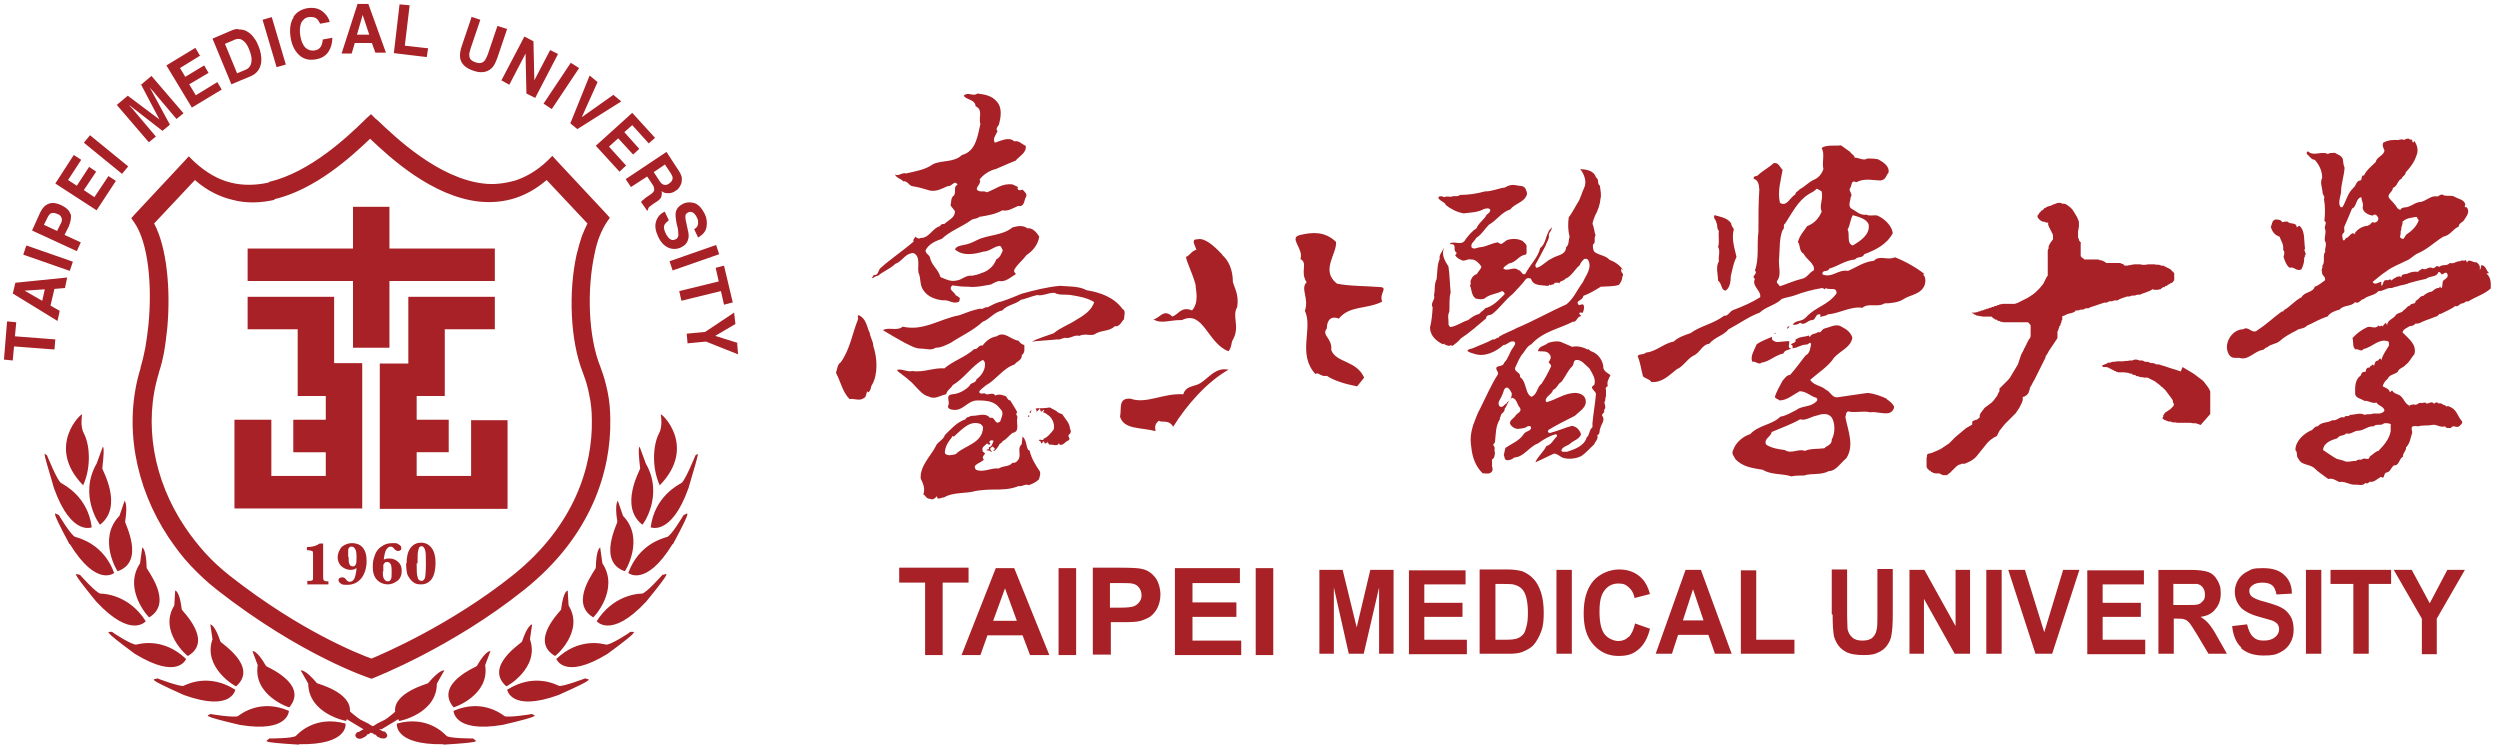
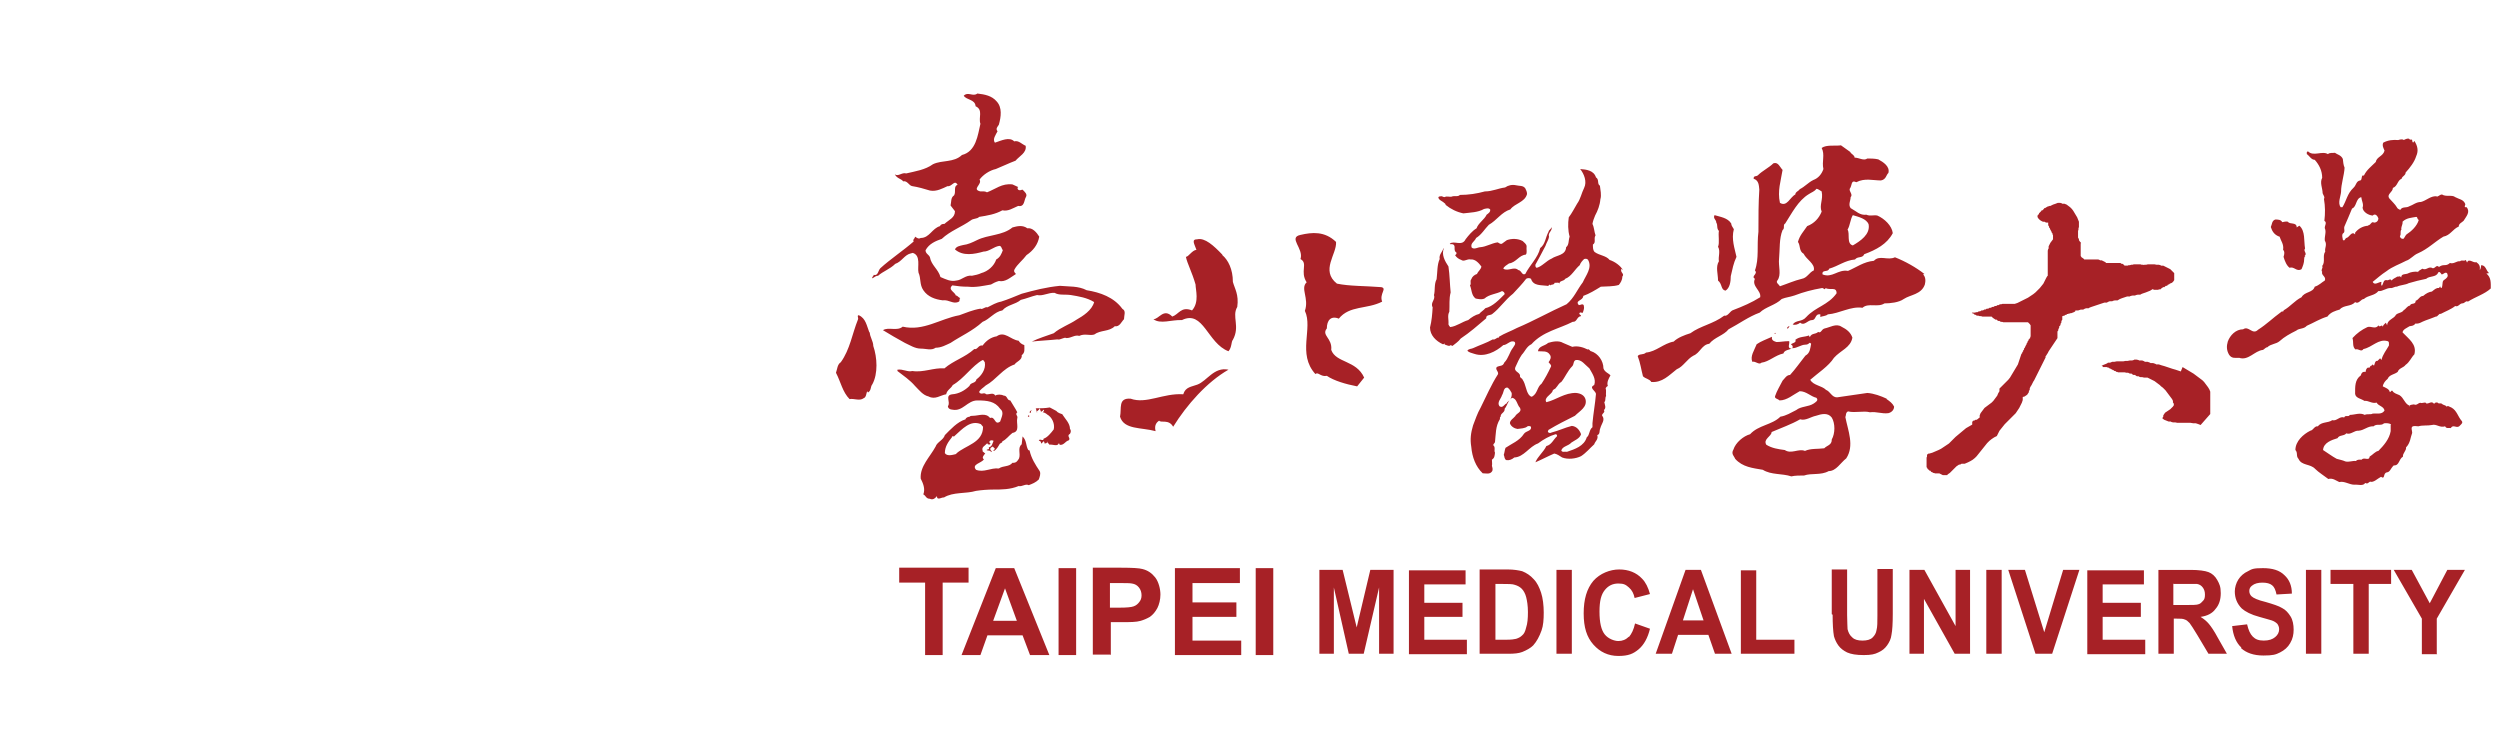
<svg xmlns="http://www.w3.org/2000/svg" id="_圖層_1" data-name="圖層_1" version="1.1" viewBox="0 0 569.4 169.6">
  <defs>
    <style>
      .st0 {
        fill: #a72126;
      }
    </style>
  </defs>
-   <path class="st0" d="M62.6,45.5h0c-3.1.7-6.4.9-9.7,0-2.9-.7-5.8-2.1-8.5-4.5l-9.3,9.9c2.9,5.4,3.8,15,3,23.8-.2,1.8-.4,3.6-.7,5.3-.3,1.7-.7,3.3-1.2,4.8h0s0,.1,0,.1c-3.6,11.6-1.2,24.5,5.9,35.1,1.4,2.1,2.9,4,4.6,5.9,1.7,1.9,3.6,3.6,5.6,5.2h0s0,0,0,0c16.3,12.8,29.6,17.9,32.3,18.9,2.9-1.2,18-7.7,32.1-18.9,14.2-11.3,18.3-25,18.1-35.5,0-2-.2-3.9-.6-5.7-.3-1.7-.8-3.3-1.3-4.6h0s-.1-.3-.1-.3h0c-3-7.5-3.3-18.7-1.5-26.9.4-1.6.8-3.1,1.3-4.5.4-1,.8-1.9,1.2-2.7l-9.3-9.9c-2.3,2-4.7,3.3-7.1,4.1h0c-2.8.9-5.6,1.1-8.4.8-10.5-1.2-20-9.8-24.7-14.3-4.3,4.1-12.5,11.6-21.9,13.8h0ZM61.4,41.4h0c9.2-2.2,17.6-10.1,21.5-13.9l.5-.5,1.1-1,1,1,.5.4c4.3,4.1,13.9,13.2,24.1,14.4,2.4.3,4.8,0,7.3-.7h0c2.4-.8,4.9-2.2,7.3-4.5l1.1-1.1,1,1.1,11.3,12.1.8.9-.7,1h0c-.6.9-1.1,1.9-1.6,3.1-.5,1.2-.9,2.7-1.2,4.2-1.7,7.9-1.5,18.7,1.4,25.8h0s.1.3.1.3h0c.6,1.6,1.1,3.3,1.5,5.3.4,1.9.6,4.1.6,6.3.2,11.5-4.2,26.5-19.7,38.8-16.4,13.1-34.2,20-34.2,20l-.5.2-.5-.2s-15.4-5-34.6-20h0s0,0,0,0h0c-2.2-1.7-4.2-3.6-6.1-5.6-1.9-2-3.5-4.2-5-6.4-7.7-11.6-10.3-25.8-6.4-38.5h0c0-.1,0-.1,0-.1.4-1.4.8-3,1.1-4.6.3-1.7.5-3.4.7-5.1.9-9,0-18.8-3.2-23.4l-.7-1,.8-.9,11.3-12.1,1-1.1,1.1,1.1c2.8,2.6,5.6,4.2,8.5,4.9,2.8.7,5.7.6,8.5,0h0ZM112.7,56.6h-24v-9.5h-8.3v9.5h-24v7.4h24v15.2h8.3v-15.2h24v-7.4ZM76.1,82.8v-15.2h-19.7v7.4h11.4v15.2h6.4v5.4h-7.4v7.4h7.4v5.4h-12.4v-12.8h-8.4v20.2h29.1v-33.1h-6.5ZM107.3,95.6v12.8h-12.4v-5.4h7.3v-7.4h-7.3v-5.4h6.4v-15.2h11.4v-7.4h-19.7v15.2h-6.5v33.1h29.1v-20.2h-8.4ZM92.6,128.3c0-1.5.3-2.7.9-3.5.6-.8,1.4-1.2,2.4-1.2s1.8.4,2.4,1.2c.6.8.9,1.9.9,3.4s-.3,2.9-.9,3.7c-.6.8-1.4,1.2-2.4,1.2s-1.4-.2-1.9-.6c-.5-.4-.9-1-1.2-1.6-.2-.7-.3-1.5-.3-2.6ZM87.2,130.1c0,.8,0,1.4.3,1.8.2.3.4.5.8.5s.5-.1.7-.4c.2-.3.2-.8.2-1.6s0-1.7-.3-2c-.2-.3-.4-.4-.7-.4s-.4,0-.6.2c-.2.2-.3.4-.3.6,0,.2,0,.7,0,1.4ZM81.2,129.4c-.2.1-.4.2-.6.3-.2,0-.4.1-.7.1-.8,0-1.5-.3-2.1-.8-.6-.5-.9-1.3-.9-2.1s.4-1.8,1-2.4c.7-.5,1.4-.8,2.3-.8s1.8.3,2.4,1c.6.7.9,1.7.9,3.1s-.4,2.9-1.2,3.9c-.8,1-1.9,1.5-3.2,1.5s-1.1-.1-1.5-.3c-.3-.2-.5-.5-.5-.7s0-.4.2-.5c.2-.1.3-.2.6-.2s.3,0,.5.1c.1,0,.3.2.5.5.2.3.5.4.8.4.4,0,.7-.2,1-.7.2-.4.4-1.2.5-2.3ZM70,133v-.7h.4c.3,0,.5,0,.7-.1.2-.1.2-.3.2-.7v-5.1c0-.5,0-.8-.2-.9-.1,0-.5-.2-1.2-.2v-.7c1.3,0,2.2-.3,2.9-.8h.7v7.7c0,.3,0,.5.2.7.1.1.3.2.7.2h.3v.7h-4.8ZM92.6,128.3c0-1.5.3-2.7.9-3.5.6-.8,1.4-1.2,2.4-1.2s1.8.4,2.4,1.2c.6.8.9,1.9.9,3.4s-.3,2.9-.9,3.7c-.6.8-1.4,1.2-2.4,1.2s-1.4-.2-1.9-.6c-.5-.4-.9-1-1.2-1.6-.2-.7-.3-1.5-.3-2.6ZM94.9,128.3c0,1.5,0,2.5.2,3.1.1.6.4.9.9.9s.6-.3.8-.7c.1-.5.2-1.6.2-3.2s0-2.6-.2-3.2c-.2-.5-.4-.8-.8-.8s-.6.3-.7.8c-.2.5-.2,1.6-.2,3.1ZM87.3,127.5c.4-.2.8-.3,1.3-.3.8,0,1.4.2,2,.7.6.5.9,1.2.9,2.1s-.3,1.8-1,2.3c-.7.5-1.4.8-2.2.8s-1.7-.3-2.4-1c-.7-.7-1-1.7-1-3s.2-1.9.5-2.7c.3-.9.9-1.5,1.6-2,.7-.5,1.5-.7,2.4-.7s1,0,1.4.3c.4.2.6.4.6.8s0,.4-.2.5c-.2.2-.4.2-.6.2s-.6-.2-.9-.6c-.2-.3-.5-.4-.8-.4s-.7.3-1,.8c-.2.5-.4,1.2-.5,2.2ZM87.2,130.1c0,.8,0,1.4.3,1.8.2.3.4.5.8.5s.5-.1.7-.4c.2-.3.2-.8.2-1.6s0-1.7-.3-2c-.2-.3-.4-.4-.7-.4s-.4,0-.6.2c-.2.2-.3.4-.3.6,0,.2,0,.7,0,1.4ZM81.2,129.4c-.2.1-.4.2-.6.3-.2,0-.4.1-.7.1-.8,0-1.5-.3-2.1-.8-.6-.5-.9-1.3-.9-2.1s.4-1.8,1-2.4c.7-.5,1.4-.8,2.3-.8s1.8.3,2.4,1c.6.7.9,1.7.9,3.1s-.4,2.9-1.2,3.9c-.8,1-1.9,1.5-3.2,1.5s-1.1-.1-1.5-.3c-.3-.2-.5-.5-.5-.7s0-.4.2-.5c.2-.1.3-.2.6-.2s.3,0,.5.1c.1,0,.3.2.5.5.2.3.5.4.8.4.4,0,.7-.2,1-.7.2-.4.4-1.2.5-2.3ZM79.4,126.8c0,.8,0,1.3.2,1.7.1.3.4.5.7.5s.6-.1.7-.4c.2-.3.2-.8.2-1.5s0-1.7-.3-2c-.2-.4-.4-.6-.8-.6s-.4,0-.5.2c-.2.1-.3.3-.3.6,0,.3,0,.8,0,1.6ZM70,133v-.7h.4c.3,0,.5,0,.7-.1.2-.1.2-.3.2-.7v-5.1c0-.5,0-.8-.2-.9-.1,0-.5-.2-1.2-.2v-.7c1.3,0,2.2-.3,3-.8h.7v7.7c0,.3,0,.5.2.7.1.1.3.2.7.2h.3v.7h-4.8ZM94.9,128.3c0,1.5,0,2.5.2,3.1.1.6.4.9.9.9s.6-.3.8-.7c.1-.5.2-1.6.2-3.2s0-2.6-.2-3.2c-.2-.5-.4-.8-.8-.8s-.6.3-.7.8c-.2.5-.2,1.6-.2,3.1ZM87.3,127.5c.4-.2.8-.3,1.3-.3.8,0,1.4.2,2,.7.6.5.9,1.2.9,2.1s-.3,1.8-1,2.3c-.7.5-1.4.8-2.2.8s-1.7-.3-2.4-1c-.7-.7-1-1.7-1-3s.2-1.9.5-2.7c.3-.9.9-1.6,1.6-2,.7-.5,1.5-.7,2.4-.7s1,0,1.4.3c.4.2.6.4.6.8s0,.4-.2.5c-.2.2-.4.2-.6.2s-.6-.2-.9-.6c-.2-.3-.5-.4-.8-.4s-.7.3-1,.8c-.2.5-.4,1.2-.5,2.2ZM79.4,126.8c0,.8,0,1.3.2,1.7.1.3.4.5.7.5s.6-.1.7-.4c.2-.3.2-.8.2-1.5s0-1.7-.3-2c-.2-.4-.4-.6-.8-.6s-.4,0-.5.2c-.2.1-.3.3-.3.6,0,.3,0,.8,0,1.6ZM150.3,110.6c-1.8-3.8-1.7-9-.2-11.9.9-1.6.4-4.3.4-4.3,0-.5,8.4,7.2-.2,16.1ZM145.8,101.9c0,0-.7-1.3,0,4.8.1.2-4.9,8.6.5,12.8,0,.2,5-6.6.8-13.9l-1.4-3.8ZM156.8,111.2c2.9-9.8,2.2-7.7,1.6-7.5,0,0-2.4,5.9-3.2,6.3-.8.5-6.1,3.1-7,10.1-.2-.1,4.6,2.3,8.6-8.9ZM140.8,114s-.9.4-.2,4.8c.2.2-4.7,9.1,1.7,11.3,0,.2,4.7-7.4-.4-12.6l-1.2-3.5ZM153.3,123.9c4.8-9,3.1-6.7,2.4-6.6,0,0-2.9,4.9-3.8,5-.9.3-6.4,1.6-8.8,8.2-.1-.1,3.9,3.5,10.1-6.6ZM136.7,124.7s-.9.2-1,4.6c.2.2-6.3,7.9-.6,11.3,0,.2,6.1-6.3,2.1-12.3l-.5-3.6ZM147.2,137c6.5-8,4.4-6,3.7-6.1,0,0-3.8,4.3-4.7,4.3-1,0-6.6.4-10.3,6.3-.1-.2,3.1,4.3,11.3-4.5ZM129.3,134.5s-1,0-1.5,4.3c.2.1-7.4,7.1-1.4,10.6,0,.2,6.8-5.6,3.1-11.5l-.2-3.4ZM138.4,148.9c8.3-6.1,5.7-4.8,5.2-5,0,.1-4.8,3.2-5.6,2.9-.9-.2-6.2-1.6-11.3,3.3,0-.2,1.6,5,11.7-1.2ZM121.2,142.2s-1,0-2.3,3.9c.2.2-8.8,5.6-3.6,10.2,0,.2,7.7-4.2,5.4-10.7l.5-3.4ZM127.2,158.3c9.4-4.2,6.6-3.4,6.1-3.8,0,0-5.3,2-6,1.7-.9-.4-5.8-2.9-11.8.9,0-.2.6,5.2,11.7,1.2ZM111.7,148.3s-1-.3-3.1,3.4c.1.1-9.8,4-5.3,9.4,0,.1,8.3-2.7,7.2-9.6l1.2-3.2ZM114.5,165.1c9.8-2.3,7-2.1,6.6-2.5,0,.1-5.5.9-6.2.5-.7-.5-5.1-4-11.6-1.2,0-.2-.2,5.1,11.2,3.2ZM101,169.6c9.9-.6,7.1-.8,6.8-1.4,0,0-5.5,0-6.1-.6-.6-.6-4.4-4.7-11.3-2.8,0,0-.8,4.9,10.6,4.7ZM18.9,110.6c1.8-3.8,1.7-9,.2-11.9-.9-1.6-.4-4.3-.4-4.3,0-.5-8.4,7.2.2,16.1ZM23.3,101.9c0,0,.7-1.3,0,4.8-.1.2,4.9,8.6-.5,12.8,0,.2-5-6.6-.8-13.9l1.4-3.8ZM12.3,111.2c-2.9-9.8-2.2-7.7-1.6-7.5,0,0,2.4,5.9,3.2,6.3.8.5,6.1,3.1,7,10.1.2-.1-4.6,2.3-8.6-8.9ZM28.3,114s.9.4.2,4.8c-.2.2,4.7,9.1-1.7,11.3,0,.2-4.7-7.4.4-12.6l1.2-3.5ZM15.8,123.9c-4.8-9-3.1-6.7-2.4-6.6,0,0,2.9,4.9,3.8,5,.9.3,6.4,1.6,8.8,8.2.1-.1-3.9,3.5-10.1-6.6ZM32.4,124.7s.9.2,1,4.6c-.2.2,6.3,7.9.6,11.3,0,.2-6.1-6.3-2.1-12.3l.5-3.6ZM21.9,137c-6.5-8-4.4-6-3.7-6.1,0,0,3.8,4.3,4.7,4.3,1,0,6.6.4,10.3,6.3.1-.2-3.1,4.3-11.3-4.5ZM39.9,134.5s1,0,1.5,4.3c-.2.1,7.4,7.1,1.4,10.6,0,.2-6.8-5.6-3.1-11.5l.2-3.4ZM30.7,148.9c-8.3-6.1-5.7-4.8-5.2-5,0,.1,4.8,3.2,5.6,2.9.9-.2,6.2-1.6,11.3,3.3,0-.2-1.6,5-11.7-1.2ZM47.9,142.2s1,0,2.3,3.9c-.2.2,8.8,5.6,3.6,10.2,0,.2-7.7-4.2-5.4-10.7l-.5-3.4ZM41.9,158.3c-9.4-4.2-6.6-3.4-6.1-3.8,0,0,5.3,2,6,1.7.9-.4,5.8-2.9,11.8.9,0-.2-.6,5.2-11.7,1.2ZM57.5,148.3s1-.3,3.1,3.4c-.1.1,9.8,4,5.3,9.4,0,.1-8.3-2.7-7.2-9.6l-1.2-3.2ZM54.6,165.1c-9.8-2.3-7-2.1-6.6-2.5,0,.1,5.5.9,6.2.5.7-.5,5.1-4,11.6-1.2,0-.2.2,5.1-11.2,3.2ZM68.1,169.6c-9.9-.6-7.1-.8-6.8-1.4,0,0,5.5,0,6.1-.6.6-.6,4.4-4.7,11.3-2.8,0,0,.8,4.9-10.6,4.7ZM86.3,166.1l.4.2.6.3h.3c.7.6.9,1.2,0,1.6-.4,0-.8,0-1.2-.2l-.3-.2h-.2c0-.1-.2-.3-.2-.3l-.2-.2h-.3c0-.1-.3-.3-.3-.3h-.3c0-.1,0-.1,0-.1h-.3c0,.1-.3.3-.3.3h-.3c0,.1-.2.3-.2.3l-.2.2c-.7.4-1.2.8-2,.4-.6-.5-.4-1,.2-1.4h.3c0-.1,1-.6,1-.6l-.5-.3-.5-.3-.5-.3-.5-.3-.5-.3-.5-.3-.8-.5c0,.1-.1.3-.2.4,0,0-8.5-1.6-8.6-8.5l-1.7-3s.9-.4,3.7,2.9c0,.1,7.8,2,7.5,6.4l.3.3.5.4.5.4.5.4.6.4.6.3.6.3.6.3.6.4.4.2.4-.2.6-.4.6-.3.6-.3.6-.3.6-.4.5-.4.5-.4.7-.6c-.5-4.4,7.6-6.4,7.5-6.5,2.8-3.3,3.7-2.9,3.7-2.9l-1.7,3c0,6.9-8.7,8.6-8.6,8.5,0-.1-.2-.3-.2-.4l-.8.5-.5.3-.5.3-.5.3-.5.3-.5.3-.5.3ZM125.6,24.8l-1.8-1.2,6.2-9.3,1.9,1.2-6.2,9.3ZM139.7,21.6l1.8,1.5-10,6.3-1.6-1.3,4.4-10.9,1.8,1.5-3.6,8,7.2-5.1ZM147.7,32.6l-3.7-4.1-1.8,1.6,3.4,3.8-1.4,1.3-3.4-3.7-2.1,1.9,3.9,4.3-1.5,1.4-5.4-5.9,8.3-7.5,5.2,5.7-1.5,1.3ZM151.4,37.5l-2.5,1.7,1.3,2c.3.4.5.7.8.8.4.2.9.2,1.4-.2.6-.4.8-.8.8-1.3,0-.3-.2-.6-.4-1l-1.4-2.1ZM155.3,40.4c0,.4,0,.9-.1,1.3-.1.3-.3.7-.5,1-.2.3-.5.6-.9.8-.4.3-.9.5-1.5.5-.6,0-1.1,0-1.6-.5.1.5,0,1-.1,1.4-.2.4-.6.8-1.3,1.2l-.6.4c-.4.3-.7.5-.8.6-.2.2-.3.4-.3.7l-.2.2-1.4-2c.2-.2.3-.4.4-.4.2-.2.5-.4.7-.6l.9-.6c.6-.4.9-.7,1-1.1,0-.3,0-.8-.4-1.3l-1.2-1.8-3.7,2.4-1.2-1.8,9.3-6.2,2.8,4.3c.4.6.6,1.1.7,1.6ZM152.3,50.2c-.4.3-.7.6-.9.9-.3.5-.2,1.2.2,2,.2.5.5.8.7,1.1.5.5,1,.6,1.6.3.3-.1.5-.4.6-.8,0-.4,0-.9-.1-1.6l-.3-1.2c-.2-1.1-.3-2-.2-2.5.2-.9.7-1.5,1.7-2,.9-.4,1.8-.4,2.7-.1.9.4,1.6,1.2,2.2,2.4.5,1,.6,2,.4,3.1-.2,1-.9,1.7-1.9,2.3l-.9-1.9c.6-.3.9-.8.9-1.4,0-.4,0-.8-.3-1.3-.2-.5-.6-.9-.9-1.1-.4-.2-.8-.2-1.1,0-.4.2-.6.5-.6.8,0,.3,0,.8.2,1.5l.4,1.9c.2.8.2,1.5,0,2-.2.8-.8,1.4-1.7,1.8-.9.4-1.9.4-2.8,0-.9-.4-1.7-1.2-2.3-2.5-.6-1.3-.8-2.4-.5-3.4.3-1,.9-1.8,2-2.3l.9,1.9ZM153.2,61.6l-.7-2.1,10.6-3.7.7,2.1-10.6,3.7ZM166.8,68.9l-1.9.5-.7-3.1-9,2.2-.5-2.2,9-2.2-.7-3.1,1.9-.5,2,8.4ZM167.9,78.2l.2,2.5-7.3-2.9-4.2.4-.2-2.2,4.2-.4,6.6-4.4.3,2.6-4.6,2.7,5.1,1.6ZM81.4,7.9h2.7c0,0-1.5-4.5-1.5-4.5l-1.3,4.5ZM81.4.9h2.5c0,0,4,11.1,4,11.1h-2.4c0,0-.8-2.2-.8-2.2h-3.9c0,0-.7,2.4-.7,2.4h-2.3c0,0,3.6-11.2,3.6-11.2ZM91.1,1l2.2.2-1.1,9.2,5.3.6-.3,2-7.5-.9,1.3-11.1ZM107.3,3.8l2.1.7-2.2,6.5c-.2.7-.4,1.3-.3,1.7,0,.7.5,1.2,1.4,1.5.9.3,1.5.2,2-.3.3-.3.5-.8.8-1.5l2.2-6.5,2.2.7-2.2,6.5c-.4,1.1-.8,2-1.4,2.5-1,.9-2.4,1.1-4.1.5-1.8-.6-2.8-1.6-3-2.9-.1-.7,0-1.7.4-2.8l2.2-6.5ZM119.4,8.3l2.1,1.1.2,8.9,3.6-6.9,1.8.9-5.2,10-2-1-.2-9.1-3.7,7.1-1.8-1,5.2-9.9ZM66.8,3.9c.7-1.1,1.7-1.7,3-2,1.7-.3,3.1,0,4.2,1.2.6.6.9,1.2,1.1,1.9l-2.2.4c-.2-.5-.5-.9-.7-1.1-.5-.4-1.1-.5-1.9-.4-.8.1-1.3.6-1.7,1.3-.3.8-.4,1.8-.2,3,.2,1.2.6,2.1,1.2,2.7.6.5,1.3.7,2,.6.8-.1,1.3-.5,1.6-1.1.1-.3.3-.8.3-1.4l2.2-.4c0,1.2-.3,2.3-.9,3.2-.6.9-1.6,1.5-2.8,1.7-1.5.3-2.8,0-3.8-.9-1-.9-1.7-2.2-2-4-.3-1.9-.1-3.5.7-4.7ZM1.7,73.2l2,.2-.3,3.2,9.2.7-.2,2.3-9.2-.7-.3,3.2-2-.2.7-8.6ZM9.6,68.6l.6-2.7-4.6.3,4,2.3ZM2.9,66.9l.6-2.5,11.8-1.2-.5,2.4-2.4.2-.9,3.8,2.1,1.2-.5,2.3-10.1-6.2ZM16.6,59.6l-.7,2.1-10.6-3.7.7-2.1,10.6,3.7ZM11.7,48.5c-.3.2-.6.5-.8.9l-.9,1.8,3,1.4.9-1.8c.2-.4.3-.9.1-1.2-.1-.4-.4-.7-1-.9-.5-.2-1-.3-1.3-.1ZM16.1,48.7c.2.8,0,1.7-.4,2.8l-1,2,3.7,1.7-.9,2-10.2-4.7,1.9-4.2c.5-1,1.1-1.6,1.9-1.9.8-.3,1.7-.2,2.8.3,1.2.6,1.9,1.2,2.1,2ZM18.5,36.4l-3,4.6,2,1.3,2.8-4.3,1.6,1.1-2.8,4.2,2.4,1.6,3.2-4.8,1.7,1.1-4.4,6.7-9.4-6.1,4.2-6.5,1.7,1.1ZM29.2,37.9l-1.4,1.7-8.7-7.1,1.4-1.7,8.7,7.1ZM32,19.4l2.5-2.1,7.3,8.5-1.6,1.3-4.9-5.8c-.1-.2-.3-.4-.6-.7-.3-.3-.4-.5-.6-.7l4.6,8.5-1.7,1.4-7.6-5.9c.1.2.3.4.6.7.3.3.5.5.6.7l4.9,5.8-1.6,1.3-7.3-8.5,2.5-2.1,7.2,5.4-4.2-8ZM45.7,12.6l-4.7,2.9,1.2,2,4.3-2.6,1,1.7-4.4,2.6,1.5,2.5,4.9-3,1,1.7-6.8,4.1-5.8-9.6,6.6-4,1,1.7ZM51.2,9.9l2.8,6.8,1.9-.8c1-.4,1.4-1.2,1.4-2.4,0-.6-.2-1.3-.5-2.1-.4-1.1-.9-1.8-1.5-2.2-.5-.4-1.3-.5-2.2,0l-1.9.8ZM54.3,6.7c.8,0,1.5.1,2.2.6.6.4,1,.8,1.4,1.4.4.5.7,1.1.9,1.6.6,1.4.8,2.7.7,3.8-.2,1.6-1,2.7-2.5,3.3l-4.3,1.8-4.3-10.4,4.2-1.8c.6-.3,1.2-.4,1.6-.4ZM65.1,14.7l-2.1.6-3.2-10.8,2.1-.6,3.2,10.8Z" />
  <path class="st0" d="M214.7,149.2v-16.5h5.9v-3.4h-15.8v3.4h5.9v16.5h4ZM231.1,129.4h-4.3l-7.8,19.8h4.3l1.6-4.5h8l1.7,4.5h4.4l-8-19.8ZM226.2,141.4l2.7-7.4,2.7,7.4h-5.4ZM245.1,129.4h-4v19.8h4v-19.8ZM253,149.2v-7.5h2.6c1.8,0,3.2,0,4.2-.3.7-.2,1.4-.5,2.1-.9.7-.5,1.2-1.1,1.7-2,.4-.8.7-1.9.7-3.1s-.4-2.9-1.2-3.9c-.8-1-1.7-1.6-2.9-1.9-.7-.2-2.3-.3-4.8-.3h-6.5v19.8h4ZM254.9,132.8c1.5,0,2.4,0,2.9.1.7.1,1.2.4,1.6.9.4.5.6,1.1.6,1.8s-.2,1.1-.5,1.5c-.3.4-.7.8-1.3,1-.5.2-1.6.3-3.2.3h-2.2v-5.6h1.9ZM282.7,149.2v-3.3h-11.1v-5.4h10v-3.3h-10v-4.4h10.8v-3.4h-14.8v19.8h15.2ZM290,129.4h-4v19.8h4v-19.8ZM290,149.2v-19.8M417.4,140c0,2.1.1,3.8.3,4.9.2.7.5,1.4,1,2.1.5.7,1.2,1.2,2,1.6.9.4,2.1.6,3.8.6s2.5-.2,3.3-.6c.9-.4,1.5-.9,2-1.6.5-.7.9-1.5,1-2.4.2-1,.3-2.6.3-4.9v-10.1h-3.5v10.6c0,1.5,0,2.6-.2,3.3-.1.7-.4,1.2-.9,1.7-.5.5-1.3.7-2.3.7s-1.8-.2-2.3-.7c-.6-.5-.9-1.1-1.1-1.9,0-.5-.1-1.6-.1-3.2v-10.4h-3.5v10.2ZM438.2,148.9v-12.5l7,12.5h3.5v-19.1h-3.3v12.8l-7.1-12.8h-3.4v19.1h3.3ZM455.9,129.8h-3.5v19.1h3.5v-19.1ZM467.4,148.9l6.2-19.1h-3.7l-4.3,14.2-4.4-14.2h-3.8l6.2,19.1h3.7ZM488.6,148.9v-3.2h-9.7v-5.2h8.7v-3.2h-8.7v-4.2h9.4v-3.2h-12.9v19.1h13.2ZM495.1,148.9v-8h.7c.8,0,1.4,0,1.8.2.4.1.7.4,1.1.8.3.4.9,1.3,1.8,2.8l2.5,4.2h4.2l-2.1-3.7c-.8-1.5-1.5-2.5-2-3.1-.5-.6-1.1-1.1-1.9-1.6,1.5-.2,2.7-.8,3.4-1.8.8-.9,1.2-2.1,1.2-3.6s-.3-2.1-.8-3c-.5-.9-1.2-1.5-2-1.8-.8-.3-2.2-.5-4-.5h-7.4v19.1h3.5ZM495.1,133h2.7c1.4,0,2.3,0,2.6,0,.6.1,1,.4,1.3.8.3.4.5.9.5,1.6s-.1,1.1-.4,1.4-.6.7-1,.8c-.4.2-1.5.2-3.2.2h-2.6v-4.9ZM510.4,147.6c1.2,1.1,2.9,1.7,5.1,1.7s2.8-.2,3.8-.7c1-.5,1.8-1.2,2.3-2.1.6-1,.8-2,.8-3.1s-.2-2.2-.7-3c-.5-.8-1.1-1.5-1.9-1.9-.8-.5-2.1-.9-3.8-1.4-1.7-.4-2.8-.9-3.2-1.3-.3-.3-.5-.7-.5-1.2s.2-.9.6-1.2c.6-.5,1.4-.7,2.4-.7s1.7.2,2.2.6c.5.4.8,1.1,1,2.1l3.5-.2c0-1.8-.6-3.2-1.7-4.2-1.1-1.1-2.7-1.6-4.9-1.6s-2.5.2-3.4.7c-.9.4-1.7,1.1-2.2,1.9-.5.8-.8,1.8-.8,2.7,0,1.5.5,2.8,1.6,3.9.8.7,2.1,1.4,4,1.9,1.5.4,2.4.7,2.8.8.6.2,1,.5,1.3.8.2.3.4.7.4,1.2,0,.7-.3,1.3-.9,1.8-.6.5-1.4.8-2.6.8s-1.9-.3-2.5-.9c-.6-.6-1-1.5-1.3-2.8l-3.4.4c.2,2.1.9,3.8,2.1,4.9ZM528.7,129.8h-3.5v19.1h3.5v-19.1ZM539.5,148.9v-15.9h5.1v-3.2h-13.8v3.2h5.2v15.9h3.5ZM555,148.9v-8l6.4-11.1h-4l-4,7.6-4.1-7.6h-4.1l6.4,11.1v8.1h3.5ZM303.8,148.9v-15.1l3.4,15.1h3.4l3.5-15.1v15.1h3.3v-19.1h-5.3l-3.1,13.1-3.2-13.1h-5.3v19.1h3.3ZM334.1,148.9v-3.2h-9.7v-5.2h8.7v-3.2h-8.7v-4.2h9.4v-3.2h-12.9v19.1h13.2ZM337,148.9h6.6c1.3,0,2.3-.1,3.1-.4,1-.4,1.9-.9,2.5-1.5.8-.9,1.4-2,1.9-3.4.4-1.1.5-2.5.5-4.1s-.2-3.3-.6-4.5c-.4-1.2-.9-2.3-1.7-3.1-.7-.8-1.6-1.4-2.6-1.8-.8-.2-1.9-.4-3.3-.4h-6.4v19.1ZM342.1,133c1.4,0,2.4,0,2.9.2.7.2,1.2.5,1.6.9.4.4.8,1.1,1,1.9.2.8.4,1.9.4,3.4s-.1,2.6-.4,3.5c-.2.9-.5,1.5-.9,1.8-.4.4-.8.6-1.4.8-.4.1-1.1.2-2.1.2h-2.6v-12.7h1.6ZM358,129.8h-3.5v19.1h3.5v-19.1ZM371,145c-.7.7-1.5,1-2.4,1s-2.3-.5-3.1-1.5c-.8-1-1.2-2.7-1.2-5.2s.4-3.9,1.2-4.9c.8-1,1.8-1.5,3.1-1.5s1.7.3,2.4.9c.7.6,1.1,1.4,1.3,2.4l3.5-.9c-.4-1.5-1-2.7-1.8-3.5-1.3-1.4-3.1-2.1-5.2-2.1s-4.4.9-5.9,2.6c-1.5,1.8-2.2,4.2-2.2,7.4s.7,5.4,2.2,7.1c1.5,1.7,3.4,2.6,5.7,2.6s3.4-.5,4.6-1.5c1.2-1,2.1-2.6,2.6-4.7l-3.4-1.2c-.3,1.4-.8,2.4-1.4,3.1ZM387.6,129.8h-3.7l-6.8,19.1h3.7l1.4-4.3h6.9l1.5,4.3h3.8l-7-19.1ZM383.3,141.3l2.3-7.1,2.4,7.1h-4.7ZM408.7,148.9v-3.2h-8.7v-15.8h-3.5v19h12.2ZM566.9,62.2c-.7-.6-.7-1.8-1.8-1.8,0,.3-.1.9-.3,1.1.1-.9-.1-1.3-.8-1.8-.7.3-1.7-1-2.1.1l-.3-.6c-.4.4-.8-.1-1.3.3-.8-.1-1.4.7-2.3.4-1,.9-1.4.1-2.5.9-.6-.6-.8.3-1.4.3-1-.6-1.4.6-2.4.1-.3.3-1.1.4-1,1.1v-.4c-.8-.1-1.7.1-2.1.3-.6.4-1.7,0-1.7,1l-.3-.3c-.1.1-.3.1-.6.1-.4.3-.9.4-1.3.9-.3-.6-.7.1-1.1-.1-.8-.1-.7.7-1.1,1.3-.3-.3-.1-.6-.1-.9-.6,0-1.6.9-2,0,1-.8,2-1.7,3.1-2.4,1.4-1.1,3-1.6,4.5-2.4,1-.3,1.7-1.3,2.7-1.7,2.3-1,3.8-2.6,5.8-3.8,1.6-.3,2.1-1.7,3.5-2.3,0-.7.7-.9,1.1-1.3.6-1,1.6-2,.7-3.1h-.3c-.3-.1,0-.4,0-.7-.4-1.1-1.4-1.1-2.3-1.6-.7-.6-2.1,0-3-.6-.6,0-1,.7-1.3.4-1.3-.1-2.3,1-3.5,1.3-1.1,0-1.8.7-2.7,1-.6.4-1.6,0-2,.8-.3-.1-.7-.3-.8-.6-.4-.7-1.1-1.3-1.7-2-.7-1,.8-1.4.8-2.4,1.1-.4,1-1.7,2-2.1.1-.6.9-.7.9-1.4,1-1.1,2-2.4,2.4-3.7.6-1.3.3-2.4-.4-3.5l-.3.4c-.3-.3-.1-.6-.3-.7-.1,0-.4-.1-.4.1-.1-.7-1.3-.1-1.4,0h0c-.4-.3-.9-.1-1.3,0-1.1-.1-2.3,0-3.4.6-.3.7.1,1.3.3,1.8-.3,1.3-1.8,1.4-2,2.6-1,1-2.1,1.8-2.7,3.1-.7-.3-.3.9-.8,1.1-1,.1-.9,1.1-1.6,1.7-1.4,1.3-1.6,3-2.5,4.4h-.4c-.7-1,0-2.4.1-3.5,0-1.8.7-3.7.8-5.5-.3-.7-.3-1.3-.4-2-.4-.9-1.3-1-1.8-1.4-.6.1-1.1-.1-1.6.3-1.3-.8-3.3.6-4.5-.6-.4,0-.3.3-.3.6.6.4,1,1.3,1.8,1.3,1,1.1,1.7,2.5,1.7,4.1-.6,1.1.1,2.4.1,3.5.1.4.6.9.3,1.3.3,1.7.3,3.3.1,5,.7.4,0,1.1.1,1.7.4.8-.1,1.8,0,2.8.6,1-.1,1.7.1,2.5-.7,1,.1,2.3-.7,3.3.3.4-.4.9,0,1.3-.3.8,1,1.1.6,2-.7.4-1.3,1.1-2.3,1.4-.4,1.4-2.3,1.1-3,2.4-1.6.8-2.5,2.1-4.1,3,.1.4-.4.1-.6.4-1.8,1.3-3.3,2.8-5.2,4-1.3,1.3-2.1-1-3.4-.1-1.7,0-3,1.4-3.5,2.8-.3,1-.3,2,.3,3,.6.9,1.4.7,2.3.7,2.1.7,3.5-1.6,5.4-1.8.3-.1.6-.6,1-.6.8-.8,2-.7,2.8-1.4,1.1-1,2.4-1.7,3.8-2.4.7-.6,1.7-.3,2.4-1.1,1.6-.7,3-1.6,4.7-2.1.7-1,1.8-1.3,2.8-1.6.9-1.1,2.6-.6,3.5-1.7.8.6,1.3-.7,2-.7,1-.9,2.4-.7,3.3-1.8,1,.1,1.7-.7,2.8-.7.4.1,1-.4,1.4-.3.8-.4,2-.4,2.7-.8,1.4-.4,2.5-.7,4-1,.7-.7,2.3-.3,2.7-1.4.3-.4.6.1.8.4.4,0,.6-.4,1-.4.4.1.3.4.4.7-.1.6-.7.8-1,1.1-.3.4-.1,1.1-.4,1.7-.3,0-.3-.3-.3-.4l-.3.4c-.6-.1-1.1.4-1.6.8-.7.1-1.3.4-2,1-.8,0-1,.9-1.7,1.1,0,1-1.1.4-1.3,1.1-.7.1-1,.9-1.4,1-.4.7-1.3.6-1.8,1.1-.4.9-2,1.1-2,2.4l-.3-.6c-.3.3-.7.6-.7,1-.1-.9-.7.3-1-.4-.6,1-1.7.1-2.5.4-1.3.6-2.4,1.4-3.4,2.5.3.9-.1,2,.7,2.6.6-.3,1.3.7,1.8-.1,2-.4,3.4-2.4,5.5-1.8.4.1.3.6.3,1-.6,1.1-1.4,2-1.7,3.3l-.3-.4-.6.6c-.6-.1-.6.7-.8,1.1l-.3-.3-.3.3c-.4,0-.3.7-.7.4-.4.1-.6.6-.6,1h-.1c-.6-.1-.9.3-1,.8-1.4,1-1.3,2.6-1.3,4.2.1,1,1.4,1.1,2.1,1.6,1-.1,1.7.7,2.8.4.4.8,1.6.8,1.8,1.8-.6,1-1.8.6-2.7.7-.4.3-1.3,0-1.8.3-1.1-.6-2.3,0-3.4,0-.3.6-1-.1-1.3.6-1-.4-1.7.9-2.7.6-1,.7-2.4.3-3.3,1.4-.8-.1-1,.9-1.7,1-1.6.8-3.4,2.4-3.4,4.4.6.6.1,1.4.7,2,.7,1.6,2.7,1.1,3.8,2.3.8.8,2.1,1.6,3,2.3,1-.3,1.8.4,2.5.7,1.1-.3,2.3.6,3.4.6.9-.1,2,.4,2.5-.4.6.3.7-.1,1.1-.3.8.3,1.7-.7,2.5-1.1,1,.7.4-.8,1.3-1,.8-.1.8-.8,1.6-1.6,1.3.1,1.1-1.4,2.1-2-.1-.8.8-1.3.7-2.1,1-1,1-2.3,1.4-3.3,0-.6-.3-1,0-1.4.4-.3,1-.1,1.4-.1,1-.3,2.1-.1,3.1-.3,1-.3,1.8.7,3,.3.3.6.8.3,1.3.4.6-1,1.4.3,2.1-.6.3-.3.7-.6.4-1-.9-1-1.1-2.4-2.4-3.1-.4-.1-.9-.6-1-.1-.1-.4-.8-.4-1.1-.7-.3-.3-.7.1-1-.3-.3-.1-.7,0-.8.3-.6-.8-1.1,0-1.8-.1-.1-.4-.7-.1-1.1-.1-.6-.3-1,.7-1.7.3-.4.1-1.1,0-1,.6-.1,0,0-.3,0-.3-1.1-.4-1.3-1.8-2.3-2.4-.6-.3-1.3-.4-1.6-1-.4-.1-.3.3-.6.3-.1-.7-1-1-1.6-1.3.1-.7.6-1.3,1.1-1.7.4-1,1.6-1,2.3-1.6.3-.9,1.3-.9,1.8-1.6.9-.6,1.3-1.7,2-2.4.6-2.3-1.3-3.5-2.7-5,.1-.7,1-1,1.6-1.4.6-.1,1-.1,1.3-.6,1,.1,1.4-.4,2.3-.7.8-.3,1.7-.6,2.4-.9.4.1.7-.8,1.1-.6,1.1-.6,2.3-1,3.3-1.8.7.3,1-.6,1.6-.6s.8-.7,1.3-.4c1.7-1.1,3.8-1.7,5.2-3,0-1.3.1-2.5-1-3.4ZM546.9,52.2c0-.7.4-1.1.3-1.7.9-.9,2.1-.9,3.1-1.1.4,0,.1.4.6.7-.4,1.4-1.7,2.6-2.8,3.3-.3.3-.4.7-.7,1-.4,0-.7-.1-.8-.6.4-.6-.1-1,.4-1.6ZM539.4,51.4c-1.3.1-2.3.7-3,1.6v.4c-.8-.9-1.3.7-2,.8-.3.1-.4.9-.8.4,0-.4-.3-.9,0-1.4.7-.4.1-1.1.4-1.7.6-1.4,1.1-2.5,1.7-4,1.1-.4.8-2.3,2.1-2.6.1.9.6,1.6.3,2.4.1,1,1.3,1.7,2.3,1.8.6-.6,1.1.1,1.3.6,0,.6-.4,1-1,1-.6-.4-.7.6-1.3.6ZM544.5,96.8v1.4c-.3,1.8-1.6,3.3-2.8,4.5-.7.1-1.3.9-2,1.3-.1,1.1-1.3,0-1.8.7-.4,0-1-.1-1.3.3-.8-.1-1.6.3-2.4.1-.7-.3-1.3-.4-2-.6-1.1-.6-2-1.3-3.1-2,.1-1.7,2-2.3,3.3-2.7.4-.8,1.4-.4,2-1.1,1,.4,1.8-.7,2.8-.6,1.3-.1,2.1-1.1,3.4-1,.7-.7,1.7,0,2.4-.7.6,0,1.1-.1,1.6.3ZM519.2,53.9c.3,1,1,1.7.8,3,.4.4.3,1,.1,1.6.3,1,.7,2,1.4,2.5,1-.4,1.6,1,2.7.3.3-.7.6-1.4.6-2.3s.6-.6.1-.7c.7-.6-.4-1.1.1-1.7-.3-1.7.1-4-1.3-5.2l-.6.4c0-1.3-1.6-.6-2-1.3-.4-.1-.9,0-1.3.1-.3-.6-1-.6-1.6-.6-.8.3-.7,1.1-1,1.7.3,1,.8,1.7,1.7,2.1ZM489.7,65.6l.3.2h.3c0,.1.3.2.3.2h.3s.3,0,.3,0h.3c0,0,.3-.1.3-.1h.3c0-.1.3-.3.3-.3l.3-.2h.3c0-.1.3-.3.3-.3h.3c0-.1.2-.3.2-.3h.2c0,0,.2-.2.2-.2l.5-.2.3-.3.2-.3v-.3c0,0,0-.3,0-.3v-.3s0-.3,0-.3v-.4s-.3-.3-.3-.3l-.3-.3-.3-.3-.4-.2-.4-.2-.4-.2-.4-.2h-.5c0-.1-.5-.2-.5-.2h-.5c0,0-.5-.1-.5-.1h-.5s-.5,0-.5,0h-.5s-.4.1-.4.1h-.4c0,.1-.3,0-.3,0h-.3c0,0-.3-.1-.3-.1h-.3s-.3,0-.3,0h-.3s-.3,0-.3,0h-.3s-.3.1-.3.1h-.3c0,0-.3.1-.3.1h-.3c0,0-.2.1-.2.1h-.3s-.2,0-.2,0h-.2s-.2-.2-.2-.2l-.2-.2h-.3c0-.1-.3-.2-.3-.2h-.3s-.3,0-.3,0h-.3s-.3,0-.3,0h-.3s-.3,0-.3,0h-.3s-.3,0-.3,0h-.3s-.3,0-.3,0h-.2c0,0-.2-.2-.2-.2l-.4-.2-.4-.2h-.4c0-.1-.4-.2-.4-.2h-.4s-.4,0-.4,0h-.4s-.4,0-.4,0h-1s-.3,0-.3,0h-.3c0-.1-.3-.3-.3-.3l-.3-.2-.2-.3v-.4s0-.2,0-.2v-.4s0-.2,0-.2v-.2s0-.2,0-.2v-.4s0-.2,0-.2v-.2s0-.2,0-.2h0c0-.1,0-.3,0-.3h.1c0-.1-.3-.4-.3-.4l-.2-.3v-.3c-.1,0-.2-.3-.2-.3v-.3s0-.3,0-.3v-.3s0-.3,0-.3v-.3c0,0,.1-.3.1-.3v-.3c0,0,.1-.3.1-.3v-.3s0-.3,0-.3v-.6s-.2-.5-.2-.5l-.2-.5-.3-.5-.3-.5-.3-.5-.3-.4-.4-.4-.4-.3-.4-.3-.5-.2h-.5c0-.1-.5-.2-.5-.2h-.5s-.5.2-.5.2l-.6.2-.6.3h-.2c0,0-.2.1-.2.1h-.2c0,0-.2.2-.2.2h-.2c0,.1-.2.2-.2.2h-.2c0,.1-.2.3-.2.3l-.2.2h-.2c0,.1-.2.3-.2.3l-.2.2-.2.2v.2c-.1,0-.3.2-.3.2v.2c-.1,0,0,.3,0,.3l.2.3.3.3.3.2.4.2h.4c0,.1.4.2.4.2h.4s0,.3,0,.3v.3c0,0,.2.3.2.3v.2c0,0,.2.2.2.2v.2c0,0,.2.2.2.2v.2c0,0,.2.2.2.2v.2c0,0,.2.2.2.2v.2c0,0,.1.2.1.2v.3s0,.3,0,.3v.3s-.3.4-.3.4l-.3.4-.2.4-.2.4v.5c-.1,0-.2.5-.2.5v.5s0,.5,0,.5v1.5s0,.5,0,.5v1.5s0,.5,0,.5v.7c-.1,0-.4.6-.4.6l-.3.6-.3.6-.4.5-.4.5-.5.5-.5.5-.5.4-.6.4-.6.4-.6.3-.6.3-.6.3-.6.3-.6.2h-.3c0,0-.4,0-.4,0h-.3s-.3,0-.3,0h-.3s-.3,0-.3,0h-.3s-.3,0-.3,0h-.3c0,0-.3.1-.3.1h-.3c0,0-.3.2-.3.2h-.3c0,.1-.3.2-.3.2h-.3c0,.1-.3.2-.3.2h-.3c0,.1-.3.2-.3.2h-.3c0,.1-.3.2-.3.2h-.3c0,0-.3.2-.3.2h-.3c0,.1-.3.2-.3.2h-.3c0,0-.3.2-.3.2h-.3c0,0-.3.2-.3.2h-.3c0,0-.3.1-.3.1h-.4s-.3,0-.3,0l.2.2h.2c0,.1.3.3.3.3h.2c0,.1.3.2.3.2h.3c0,0,.3.1.3.1h.3c0,0,.3.1.3.1h.3s.3,0,.3,0h.3s.3,0,.3,0h.3s.3,0,.3,0h.3c0,0,.3.3.3.3l.3.2.3.2h.3c0,.1.3.3.3.3h.3c0,0,.3.2.3.2h.3c0,0,.3.1.3.1h.3s.3,0,.3,0h.3s.3,0,.3,0h.3s.3,0,.3,0h.5c0,0,.2,0,.2,0h.3s.3,0,.3,0h.3s.3,0,.3,0h.3s.3,0,.3,0h.3s.3,0,.3,0h.3s.2,0,.2,0h.2c0,0,.2.2.2.2l.2.2.2.3v.4s0,.2,0,.2v.2s0,.2,0,.2v.7s0,.2,0,.2v.2s0,.2,0,.2v.2c0,0-.1.2-.1.2v.2c-.1,0-.2.2-.2.2l-.2.2v.2c-.1,0-.2.2-.2.2v.2c-.1,0-.2.2-.2.2v.2c0,0-.2.2-.2.2v.2c0,0-.2.2-.2.2v.2c-.1,0-.2.2-.2.2v.2c0,0-.2.2-.2.2v.2c0,0-.2.2-.2.2v.2c0,0-.2.2-.2.2l-.2.6-.2.6-.2.6-.2.6-.3.5-.3.5-.3.5-.3.5-.3.5-.3.5-.4.5-.4.4-.4.4-.4.4-.4.4-.4.4v.6c0,0-.3.5-.3.5l-.2.5-.3.4-.3.4-.3.4-.4.4-.4.3-.4.3-.4.3-.4.3-.3.4-.3.4-.3.4-.2.5v.5c-.1,0-.4.3-.4.3l-.3.2h-.3c0,.1-.3.2-.3.2h-.2c0,0-.2.3-.2.3v.2c0,0,0,.4,0,.4l-.7.4-.7.4-.6.5-.6.5-.6.5-.6.5-.5.5-.5.5-.5.5-.6.4-.6.4-.6.4-.6.3-.7.3-.7.3-.7.2h-.2c0,0-.2.2-.2.2h-.1c0,.1,0,.3,0,.3v.2c0,0-.1.2-.1.2v.2s0,.2,0,.2v.4s0,.2,0,.2v.2s0,.2,0,.2v.2s0,.2,0,.2v.4c0,0,.2.2.2.2v.2c.1,0,.3.2.3.2l.2.2h.2c0,.1.2.3.2.3h.2c0,.1.2.2.2.2h.2c0,0,.2.1.2.1h.2s.2,0,.2,0h.2s.2,0,.2,0h.2s.4.2.4.2l.4.2h.4s.3,0,.3,0h.3c0-.1.3-.3.3-.3l.3-.2.3-.3.3-.3.3-.3.3-.3.3-.3.3-.2.3-.2h.3c0-.1.3-.2.3-.2h.7c0,0,.7-.3.7-.3l.6-.3.5-.3.5-.4.4-.4.4-.5.4-.5.4-.5.4-.5.4-.5.4-.5.5-.5.5-.4.6-.4.6-.3.3-.6.3-.6.4-.5.4-.5.4-.5.5-.5.5-.5.5-.5.5-.5.5-.5.4-.6.4-.6.3-.6.3-.6.2-.6v-.7c0,0,.4-.1.4-.1l.3-.2.3-.2.2-.3.2-.3v-.3c.1,0,.2-.3.2-.3v-.3s.2-.4.2-.4l.2-.3.2-.4.2-.4.2-.3.2-.4.2-.4.2-.4.2-.4.2-.4.2-.4.2-.4.2-.4.2-.4.2-.4.2-.4.2-.4.2-.4v-.3c.1,0,.3-.4.3-.4l.2-.3.2-.4.2-.3.2-.3.2-.3.2-.3.2-.3.2-.3.2-.3.2-.3.2-.3.2-.3v-.3s0-.3,0-.3v-.3s0-.3,0-.3v-.3c0,0,.2-.3.2-.3v-.3c.1,0,.2-.3.2-.3v-.3c.1,0,.3-.3.3-.3v-.3c.1,0,.2-.3.2-.3v-.3c0,0,.2-.3.2-.3v-.3s0-.3,0-.3v-.2c.1,0,.3-.1.3-.1h.2c0-.1.2-.2.2-.2h.2c0,0,.2-.2.2-.2h.2c0,0,.2-.1.2-.1h.2c0,0,.2-.1.2-.1h.2c0,0,.2-.1.2-.1h.2c0-.1.2-.2.2-.2h.2c0-.1.1-.3.1-.3h.6c0,0,.6-.2.6-.2h.6c0-.1.6-.3.6-.3h.6c0-.1.6-.3.6-.3l.6-.2.6-.2.6-.2.6-.2.6-.2h.6c0-.1.6-.3.6-.3h.6c0-.1.6-.2.6-.2h.6c0,0,.5-.3.5-.3l.5-.2.6-.2.6-.2h.6c0-.1.6-.2.6-.2h.6c0-.1.6-.2.6-.2h.6c0-.1.6-.3.6-.3l.6-.2.5-.2.5-.2.5-.3.5-.3.5-.4ZM496.7,84.6l-.6-.2-.6-.2-.7-.2-.6-.2-.6-.2-.6-.2-.7-.2-.6-.2h-.6c0-.1-.7-.3-.7-.3h-.6c0-.1-.7-.3-.7-.3h-.6c0-.1-.6-.3-.6-.3h-.7c0-.1-.6-.2-.6-.2h-.5c0,.1-.5.2-.5.2h-.5c0,0-.5.1-.5.1h-.5c0,0-.5.1-.5.1h-.5s-.5,0-.5,0h-.5c0,0-.5.1-.5.1h-.5c0,0-.5.2-.5.2h-.5c0,.1-.5.3-.5.3l-.5.2-.5.2h.2c0,0,.1.1.1.1h0v.2h.3s.3,0,.3,0h.3c0,0,.2.1.2.1h.2c0,0,.2.2.2.2h.2c0,0,.2.2.2.2h.2c0,0,.2.2.2.2h.2c0,.1.2.2.2.2h.2c0,0,.2.2.2.2h.2c0,0,.2.1.2.1h.5s.5,0,.5,0h.5s.4.1.4.1h.4c0,0,.4.2.4.2h.4c0,.1.4.3.4.3h.4c0,.1.4.3.4.3h.4c0,.1.4.2.4.2h.4c0,0,.4.1.4.1h.8s.4.2.4.2l.4.2.4.2.4.2.4.3.4.3.4.3.3.3.4.3.3.3.3.3.3.4.3.4.3.4.3.4.3.4.2.4v.4c.1,0,.2.3.2.3v.3s-.2.3-.2.3l-.2.2-.2.2-.2.2-.3.2-.3.2-.3.2-.3.2-.2.3-.2.3v.3c-.1,0-.2.4-.2.4l.4.3.5.2.5.2h.5c0,.1.5.2.5.2h.5c0,0,.5.1.5.1h.6s.6,0,.6,0h.6s.6,0,.6,0h.6s.6.1.6.1h.6c0,0,.6.2.6.2l.5.2,2.2-2.5v-5.1l-.2-.5-.3-.5-.3-.4-.3-.4-.3-.4-.4-.4-.4-.3-.4-.3-.4-.3-.4-.3-.4-.3-.5-.3-.5-.3-.5-.3-.5-.3-.5-.3ZM438.3,62.4c-1.9-1.5-4.4-2.9-6.7-3.8-1.7.8-3.5-.6-4.8.8-2.3.2-4,1.5-5.9,2.3-2.3-.4-3.6,1.7-5.8.8-.2-1.2,1.3-.4,1.5-1.3,2.1-.6,3.6-1.9,5.9-2.1.6-.8,1.7-.2,2.1-1.2,2.7-1,5.2-2.3,6.5-4.8-.2-1.7-1.9-3.3-3.5-4-.8-.2-1.7.2-2.5-.2-1.5.2-2.3-.8-3.6-1.5-.6-.8,0-1.7,0-2.5.6-.6-.4-1.3-.2-1.9.6-.8.2-2.1,1.5-1.5,1.9-1,3.8-.4,5.6-.4,1.2-.2,1.2-1.3,1.7-1.7.4-1.5-1.2-2.5-2.3-3.1-.8-.2-1.9-.2-2.5-.2-.8.6-1.9-.2-2.9-.2,0-.6-.8-.8-1-1.3l-2.1-1.5c-1.3.2-3.3-.2-4.4.6.8,1.5,0,3.1.4,4.8-.4,1.2-1.2,2.1-2.3,2.5-1.2.6-1.9,1.5-3.1,2.1-.2.4-1,.6-1,1.2-1.2.6-1.9,2.9-3.5,1.9-.6-2.7.2-5,.6-7.5-.6-.6-1-1.9-2.1-1.5-1,1-2.5,1.7-3.5,2.7-.4.4-1,0-1,.8,1.2.4,1.2,1.5,1.3,2.5-.2,3.1-.2,6.1-.2,9.6-.4,3.1.2,6.1-.8,8.8.8.8-1,1.3,0,1.9-.8,1.7,1.5,2.7,1.2,4.2-1.9,1.2-4,2.1-6.1,2.9-.8.2-1.2,1.5-2.1,1.3-2.5,1.9-5.4,2.3-7.7,4-1.3.4-2.9,1-3.8,1.9-2.3.4-4,2.3-6.3,2.5-.6.6-1.5.2-1.9.8.6,1.5.8,3.1,1.2,4.6.6.6,1.5.6,1.9,1.3,2.5.2,4-1.5,5.8-2.9,1.5-.6,2.3-2.3,3.8-3.1,1.5-.6,1.9-2.5,3.6-2.7,1.2-1.5,3.3-1.9,4.4-3.3,2.3-1.2,4.6-2.9,7.1-3.8,1.3-1.3,3.6-1.7,5-3.1,1-.4,1.7-.4,2.9-.8,2.1-.8,4-1.3,6.3-1.7.4,0,.6.6.8,0,1,.6,2.5-.4,2.5,1.2-1.9,2.7-4.8,3.1-6.9,5.4-1,1.2-2.3.6-3.1,1.7.6.2,1.2,0,1.7-.4,1,.8,1.7-.6,2.7-.6s.6-1.5,1.9-1.3v.6c.4-.2,1.3-.2,1.7-.6,2.7-.2,5.2-1.9,7.9-1.5,1.3-1.2,3.5,0,5-1,1.3,0,3.3-.2,4.4-1,1.5-1,4-1,4.8-3.3.2-.8.2-1.7-.4-2.3ZM422,49c1.3.4,3.1.8,3.6,2.1.4,2.3-1.9,3.8-3.6,4.8-1.5-.4-.6-2.7-1.2-3.6.6-1,.6-2.3,1.2-3.3ZM414.9,48.2c-.6,1.5-1.7,2.7-3.3,3.3-.8,1.2-1.7,2.1-2.1,3.6.6.8.2,2.1,1.3,2.7.6,1.3,2.7,2.3,2.3,3.8-1,.4-1.5,1.7-2.7,1.9-1.7.4-3.5,1.2-5,1.7-.2-.4-1-.8-.6-1.3,1-1.3.2-3.3.4-5,.2-2.1,0-4.6.8-6.5.6-.4,0-1.2.6-1.5,1.5-2.3,2.9-5.2,5.4-6.7.6-.4,1.3-.6,1.7-1.2.4,0,.8.4,1.2.6.4,1.9-.6,3.1,0,4.6ZM391.5,52.6c-.2,1,.2,2.7-.2,3.6.6,1,0,2.3.2,3.3-.8,1.3-.2,2.9-.2,4.4,1,.8.6,2.1,1.7,2.3,1-.6,1.2-2.1,1.2-3.3.4-1.7.6-2.9,1.3-4.4-.4-1.9-1.2-4-.6-6.3-.2-.4-.6-.8-.6-1.3-.8-1.3-2.5-1.5-3.8-1.9-.4.8.4,1,.4,1.7.4.6,0,1.3.6,1.9ZM429.7,90.8c-1.3-.6-2.9-1.2-4.4-1.3l-6.9,1c-1.2,0-1.5-1.3-2.5-1.7-1-1-2.9-1-3.6-2.3,1.7-1.5,4.2-3.1,5.4-5,1.5-1.7,3.8-2.3,4.2-4.6-.4-1.2-1.3-1.9-2.5-2.5-1.2-.8-2.7.2-3.8.4-.8.2-.8,1.2-1.5.8-.6.6-1.5.2-1.9,1.2l-.2-.4c-1,.4-2.1.2-3.1,1,.4.6-.8.8-1,1l.4.4c0,.2,0,.6-.2.6-1.2,0-.4-1.1-.6-1.7-1.2,0-1.9.2-2.9.2-.6-.2-1.2-.4-1-1.2-1.3.6-2.5,1-3.5,1.7-.6,1.5-1.5,2.7-1,4,.8-.2,1.5.8,2.1.2,1.7-.2,3.1-1.7,5-2.1.2-.8,1.3-.8,2.1-1.2,1,0,1.9-.8,2.9-.8s.8-.8,1.3-.2c-.2,1-.2,2.1-1.3,2.7-1.2,1.5-2.3,3.1-3.5,4.4-.8,0-1.2.8-1.7,1.3-.6,1.2-1.3,2.3-1.7,3.5-.2.6.6.6,1,1,1.7,0,3.1-1.3,4.6-2.1,1.5,0,2.5,1.2,3.8,1.5.6.6-.2,1-.6,1.3-1.2.8-2.9.6-4,1.5-1.2.6-2.3,1.3-3.6,1.5-1.9,1.9-5,1.9-6.9,4-1.5.4-3.3,1.9-3.8,3.5-.6,1,.2,1.5.4,2.1,1.7,1.9,4,2.1,6.3,2.5,1.9,1.2,4.4.8,6.5,1.5.8-.2,1.9-.2,2.9-.2,1.7-.6,3.8,0,5.6-1,1.7,0,2.7-1.9,4-2.9,1.9-2.9.4-6.3-.2-9.4.2-.4,0-1,.6-1.3,1.7.4,3.5-.2,5,.2,1.5-.2,2.7.4,4.2.2.8-.2,1.3-.8,1.3-1.5-.4-.8-1-1.2-1.7-1.7ZM417.2,100.2c0,1.2-1.2,1.3-1.7,1.9-1.5.2-3.1,0-4.4.6-1.5-.6-3.1.8-4.6-.2-1.5-.2-2.9-.4-4.2-1.2-.8-1.3,1.2-1.9,1.2-2.9,2.3-1,4.4-1.7,6.5-2.9,1.2.4,2.5-.6,3.6-.8,1.2-.4,2.7-.8,3.6.4.8,1.3.8,3.6,0,5ZM407.6,74.3c-.4,0-.4.2-.6.4.2.4.4-.2.6-.4ZM404.3,75.8l-.2.2h.4l-.2-.2ZM304.9,72.6c2.5-3.1,6.4-2.1,9.9-3.9-.7-1.8,1.2-3-.2-3.3-3.8-.3-7.2-.2-10.1-.8-3.8-3,0-6.7-.2-9.5-2.6-2.5-5.5-2.2-8.1-1.6-2.9.6.8,3.1,0,5.5,1.8,1-.2,2.8,1.4,5.3-1.5,1.4.6,3.6-.4,6.5,1.9,4-1.8,9.8,2.4,14.4.6-.6,1.2.7,2.6.4,1.6,1.1,4.3,1.9,6.9,2.4l1.6-2c-1.8-4-6.4-3.3-7.5-6.3.3-2.7-2.3-3.3-1-4.9,0-1.8.9-3,2.8-2.2ZM278.4,58c-2-2.1-4-3.9-5.7-3.5-1.4,0-.7,1-.2,2.4-1,.1-1.8,1.6-2.4,1.6.3,1.5,1.4,3.5,2.2,6.3,0,1.2.9,4-.8,5.9-2.5-1-3,.9-4.5,1.4-2-2-3,.6-4.3.6,1.6,1.2,4.1.1,6.5.2,4.9-2.4,5.8,5.3,10.6,7.1.8-.9.6-2.2,1-2.6,1.7-3.1-.3-5.3,1-7.5.4-2.8-.6-4.2-1-5.7,0-2.9-1.1-5-2.4-6.1ZM272.7,87.6c-1.3.5-2.7.5-3.2,2.2-4.6-.3-8.4,2.3-12,1-2.9-.2-2,2.2-2.4,4.1.9,3,4.8,2.4,8.1,3.3-.4-1.5.4-2.1.8-2.4.4.6,2.2-.4,3.2,1.4,3.1-5,7.7-10.2,12.6-13-3.3-.7-4.9,2.6-7.1,3.4ZM207.9,57.6c1.9.6,1,3.2,1.3,4.5.6,1.3.2,2.7,1.1,4,1,1.5,2.7,2.1,4.4,2.3,1.5-.2,2.4,1,3.7.3.3-.2,0-.6.3-.8-.5-.2-.6-.6-1-.6-.2-.8-1.9-1.3-.8-2.3,1.3.2,2.3.3,3.6.3,1.8.2,3.4-.2,5.2-.5.5-.3,1.1-.6,1.8-.8,1.5.3,2.6-.8,3.9-1.6-.3-.3-.6-.6-.3-1.1.6-1.1,1.9-2.1,2.7-3.2,1.5-1,2.6-2.4,2.9-4.2-.6-1-1.6-2.1-2.7-1.9-1.1-.8-2.3-.5-3.4-.2-2.3,1.9-5.5,1.6-8.1,2.9-1,.5-2.1,1-3.1,1.1-.8.2-1.6.3-1.9,1,1.8,1.6,4.4,1.1,6.5.5,1.3,0,2.3-1.1,3.6-1.3.5,0,.5.6.8,1-.3.8-.6,1.6-1.5,2.1-.5,1.5-1.9,2.7-3.4,3.1-.6.3-1.5.5-2.1.6-1.5-.2-2.3,1-3.6,1.1-1.3.3-2.4-.3-3.6-.8-.5-1.8-2.1-2.7-2.4-4.5-.2-.6-1-.8-1-1.6.8-1.5,2.3-2.1,3.7-2.6,1.9-1.8,4.5-2.7,6.6-4.2.6-.5,1.5-.3,1.9-.8,1.9-.3,3.7-.6,5.3-1.5,1.3.3,2.4-.5,3.6-1,1.5.3,1.3-1.3,1.8-2.1.3-.6-.3-1.1-.8-1.6-.3,0-.6.3-1,0-.2-.2-.2-.5,0-.6l-1.3-.6c-2.4-.3-3.9,1.1-5.8,1.8-.5-.3-1-.2-1.5-.2-2.1-.5.5-1.6-.2-2.7.8-1.1,2.3-2.1,3.7-2.4,1.5-.6,2.9-1.3,4.5-1.9.8-1,2.6-1.8,2.3-3.4-.8-.3-1.6-1.3-2.6-1-1.1-1.1-2.9-.2-4.4.3-.6-.8.2-1.8.6-2.6-.5-.6,0-1,.3-1.5.5-1.8.8-3.9-.5-5.3-1.1-1.3-2.7-1.6-4.4-1.8-1,.8-2.1-.5-3.1.5.6,1,2.6.8,2.7,2.4,1.8.8.6,2.6,1.1,4-.6,2.6-1,6.3-4.2,7.1-1.9,1.8-4.5,1.1-6.6,2.1-1.8,1.3-4,1.6-6.1,2.1-1-.3-1.8.8-2.6.2.5,1,1.5,1,1.9,1.6,1-.2,1.3,1,2.1,1.1,1.3.2,2.7.6,4,1,1.5.3,2.9-.5,4-1,1,.2,1.6-1.6,2.3-.3-1,.3-.3,1.6-.8,2.4-.8.5-.6,1.5-.8,2.3l1,1.3c0,1.5-1.3,1.9-2.4,2.9-.3,0-.8,0-1,.5-1.8.5-2.4,2.7-4.4,2.7-.5.3-.8,0-1.3-.3,0,.5-.6.6-.3,1.1-2.4,2.1-5.3,4-7.6,6.1-.5.5-.5,1.8-1.5,1.5,0,.3-.5.5-.3.8.5-.3.8-.6,1.3-.6,1.1-1,2.7-1.5,3.9-2.7,1.5-.5,2.1-2.1,3.6-2.4ZM255.6,70.3c-1.9-2.6-5-3.7-8.1-4.2-1.9-1-4-.8-6.1-1-3.1.3-5.8,1-8.7,1.8-1.5.6-3.1,1.3-4.7,1.8-1.1.2-2.1.8-3.1,1.3-.6-.2-1.1.6-1.6.3-1.8.3-3.4,1-4.8,1.5-4.4.8-8.2,3.7-12.9,2.6-1.3,1.1-3.2,0-4.5.8,1.6,1,3.2,1.9,5,2.9,1.1.5,2.3,1.3,3.6,1.3s2.4.5,3.4-.2c1.3,0,2.3-.6,3.4-1.1,2.4-1.6,5-2.7,7.3-4.8,1.6-.6,2.7-2.3,4.5-2.6,1.1-1.3,2.9-1.3,4.2-2.4,1.3-.3,2.4-.8,3.7-1.1,1.3.3,2.6-.6,4-.5,1,.6,2.3.3,3.7.5,1.8.3,3.7.6,5.3,1.6-.5,1.9-2.6,3.2-4,4-1.6,1.1-3.7,1.8-5.2,3.1-1.6.6-3.4,1.1-5,1.9,1.6-.2,4-.3,5.8-.5.8.2,1.5-.6,2.1-.3,1.1,0,1.9-.8,2.9-.5,1.3-.6,2.3,0,3.4-.3,1.5-1.1,3.4-.6,4.7-1.9,1.1.2,1.5-1,2.1-1.6,0-.8.5-1.9-.3-2.3ZM198,75.7c-.6-1.5-.8-3.2-2.4-3.9-.5,0,0,.6-.2,1-1.3,3.2-1.8,6.8-3.9,9.7-.8.5-.8,1.6-1.1,2.4,1.1,2.1,1.5,4.4,3.1,6,1-.2,2.3.5,3.2-.2.6-.2.6-1.1.8-1.6l.2.3c.8-.5.5-1.3,1-1.9,1.3-2.4,1.1-6.1.2-8.7,0-1.1-.8-2.1-.8-3.1ZM234.2,102.5c-.6-1-.3-2.1-1.3-3.1l-.2,1.8c-1,.8-.2,2.1-.6,3.2-.3.5-.6,1.1-1.5,1-.8,1-2.1.6-3.1,1.3-1.9-.2-3.4,1-5.2.3-1.1-1.3,1.3-1.5,1.8-2.4-.6-.3,0-1,.3-1.3l-.6-.5v-.2c-.3-.8.6-1.1,1-1.6,0,0,.2,0,.2.2.2,0,.5.2.6-.2-.2,0-.2-.3-.3-.3.2-.5.6-.5,1-.3-.3.6-.3,1.3-1.1,1.5.2.6-.2.3-.5.6.2.2,1,0,1,.5l.2-.2-.3-.3c-.2-.5.2-.6.5-.8l.5.5-.2.3c-.2,0-.2.2,0,.2.6-.3,1-1.1,1.3-1.6.3-.3.6-.2.6-.6.8-.3,1.5-1.3,2.3-1.9,1.8-.3.8-2.1,1.1-3.4.2-.5-.6-.8,0-1.3-.5-1-1.1-1.8-1.6-2.7-.8,0-.6-1.1-1.5-1.1-.6-.3-1.5-.3-1.9,0-.5-.8-1.3-.2-2.1-.3-.5-.6-1.1.3-1.6-.5.2-.6,1-1,1.5-1.5,2.4-1.3,3.9-3.9,6.6-4.8.3-.6,1.8-1,1.6-2.1.8-.6.6-1.3.6-2.3-.6-.2-1-.5-1.3-1-1.8-.2-3.2-2.3-5-1-1.3.2-2.4,1-3.2,2.1-1-.2-1.1,1-1.9.8-2.1,1.9-4.7,2.6-6.8,4.4-2.4-.2-4.8,1-7.3.6-1.1.3-2.1-.5-3.4-.3v.3c1.3,1,2.9,2.1,4,3.4,1,1,1.8,2.1,3.1,2.4,1.5.8,2.7-.3,4-.5.2-1,1.1-1.3,1.5-2.1,2.6-1.5,4.4-4.4,6.8-5.7.3,0,.3.3.5.5.3,1.6-.8,3.1-1.9,3.9-.2,1-1.3.6-1.6,1.5-1,1-2.4,1.8-3.9,1.9-1.8.2-.3,1.8-1,2.7,0,.5.5.8,1,.8,2.4.5,3.4-2.1,5.7-2.1s4,.2,5.2,1.9c1,.8.3,1.9,0,2.9-1.3,1-1.1-1.3-2.3-.8-1-1.3-2.6-.5-3.9-.5s-.5.6-.6.2c-.5,0-1,.2-1.1.6-1.9.6-3.4,2.3-4.7,3.6-.3,1.1-1.8,1.6-2.1,2.6-1.3,2.4-3.6,4.5-3.4,7.3.5,1,1.1,2.3.6,3.6.6.3.6,1,1.5,1,.6.3,1.1,0,1.6-.6,0,1.1,1.1.2,1.6.3,2.1-1.3,5-.8,7.3-1.5,1.3-.2,2.7-.3,3.9-.3,1.9,0,3.9,0,5.8-.8.8.2,1.6-.6,2.3-.2.8-.3,1.6-.6,2.3-1.3.2-.6.5-1.3.2-1.9-1-1.5-1.9-2.9-2.3-4.7ZM217.8,103.4c-.8.2-2.1.6-2.6-.2,0-1.5.8-2.6,1.6-3.6,0-.5.5,0,.6-.3,1.8-1.6,3.6-3.7,6-2.7l.5.6c0,3.7-4,4.2-6.1,6.1ZM242.1,94.4c-.5-.2-1.1-.3-1.5-.8l-1.5-.8c-1.1.2-2.3.2-3.2.2.1.2.2.5.2.8.2-.3.6-.4.7-.8l.3.8c.3-.2.5-.3.6-.5.3.3-.2.5-.2.6.3,0,.8.3,1,.5,1.1.6,1.8,2.1,1.5,3.4-.6.8-1.5,1.9-2.3,2.1,0,.8-1-.2-1.1.5h.2c.3.2.3.3.3.6.3,0,.3-.3.6-.5.2.2.2.3.2.5.3,0,.6,0,.6-.5,0,.5.5.5.5.8.6-.2,1.9.5,2.1-.3.2,0,.3.2.2.3,1,.2,1.3-.8,2.1-1,.6-.5-.6-1,.3-1.5.2-.3.3-.8,0-1.1,0-1.3-1.1-2.3-1.8-3.4ZM236.2,94.1c0,0,0-.2,0-.3,0,0-.1.2,0,.3ZM234.9,93.4c-.2.2-.6.5-.3.6h.2c0-.2,0-.5.2-.6ZM234.4,94.6s-.3,0-.3.2c.2.2.3.2.3.2v-.3ZM369.7,61.6c-.6-1.1-1.9-2-3.1-2.4-.8-1-2.3-1-3.4-1.8-.4-.4-.4-1-.4-1.7.8-.5.1-1.3.6-2.1-.3-.8-.3-1.8-.7-2.6.1-.6.3-1.2.6-1.9.6-1.1,1.1-2.4,1.2-3.7.3-1,0-2.1-.1-3.1-.7-.4-.1-1.4-.9-1.9-.5-1.6-2.2-1.8-3.6-1.9.9,1.1,1.6,2.9.9,4.3-.6,1.2-.8,2.5-1.6,3.6-.6,1-1.2,2.2-1.9,3.1-.2,1.4-.2,3,.2,4.4-.3.8-.1,1.9-.8,2.4-.1,1.9-2.2,1.8-3.3,2.6-1.2.5-2.2,1.8-3.4,2.1-.3-.1-.3-.4-.3-.7.7-1.3,1.6-2.9,2.3-4.3.2-.7.7-1.3.8-2.1-.3-.9.8-1.3.6-2.2-.1.5-.7.7-.7,1.1-.7,1.2-.7,2.8-1.9,3.7-.5,2.2-2.4,3.9-3.4,5.9-.8.4-.8-.8-1.6-.9-1-.9-2.3.4-3.4-.3.1-.5.9-.9,1.3-1.2,1.6-.2,2.3-1.9,3.8-2,.4-.4.1-1.1.2-1.9,0-.5-.6-.9-.9-1.2-1.1-.6-2.5-.6-3.6-.2l-1.1.8c-.4.2-.7-.2-1-.3-1.4.2-2.6,1-3.9,1.1-.6,0-1.4.6-2,.1-.4-1,.7-1.4,1-2.2,1.2-.7,2-2.1,2.9-3,1.8-1,2.9-2.9,4.9-3.5,1-1.4,3.3-1.6,3.8-3.5,0-.5-.2-.9-.4-1.3-.5-.7-1.3-.5-2.1-.7-.9-.2-1.8,0-2.5.5-1.6.2-2.9.9-4.6.9-1.8.5-3.7.8-5.7.8-.4.5-1.3.1-1.9.4-.5.1-1-.2-1.6.1-.2,0-.4-.1-.6-.2-.3,0-.6,0-.8.2,0,.7,1,.9,1.4,1.4h.1l.2.4c1.1.9,2.5,1.6,4,1.9,1.6-.2,3.3-.2,4.7-1,.5-.1,1-.3,1.4.1.1.6-.4.9-.8,1.2-.5,1.1-1.9,1.9-2.3,3.1-1,.6-1.8,1.6-2.5,2.5-.8,1.7-2.6.2-3.6,1,.1.1.2.2.4.1,1.3.1.2,1.4,1.1,1.9.1.2,0,.5-.3.6.3.5.8.9,1.4,1.1.7.5,1.3-.3,2.2-.1,1-.1,1.8.8,2.4,1.6-.1.7-.7,1-1,1.7-.6.2-1.1.6-1.3,1.2-.4.5.1,1-.3,1.4.4.9.3,2.3,1.3,3,.6.1,1.3.3,2,0,1.1-1,2.7-1,4-1.7.3.1.6.3.6.7-1.3,1.3-2.7,2.8-4.4,3.2-.4.5-1,.8-1.4,1.3-.9.2-1.8.8-2.5,1.4-1.4.4-2.6,1.4-4.1,1.6-.2-.2-.3-.4-.4-.6.1-1.1-.3-2,.2-2.9.1-1.6-.1-2.9.3-4.4-.2-1.9-.2-3.9-.5-5.9-.8-1.2-1.7-2.8-1-4.2-.1.1-.2.2-.2.2-.2.7-1,1.3-.8,2.3-.6,1.3-.5,3-.7,4.6-.6,1.1-.3,2.6-.6,3.6.4,1.1-.9,1.7-.3,2.8-.1,1.6-.2,3-.6,4.6,0,1.8,1.4,3.1,2.9,3.8.2,0,.4,0,.3-.2.2,0,0,.2.2.3.4.1,1,.5,1.3.1l.4.2c.6-.5,1.3-.9,1.9-1.7,2.1-1.4,3.8-2.9,5.8-4.6-.1-.9,1-.6,1.4-1,1.7-1.3,2.9-3.2,4.7-4.6,1-1.1,2.1-2.2,3-3.4.3-.2.8-.2,1.1,0,.5,1.7,2.4,1.4,3.7,1.6.2.1.3,0,.4-.2.1-.2.2.1.3.1.3-.3.8,0,1-.6.3.1.9-.2,1.1.2-.1-.7,1-.5,1.3-1.1,1.4-.5,2.2-2.2,3.3-3.1.2-.6.6-1,1-1.4.3-.1.7-.1.9.2,1,1.8-.5,3.5-1.2,5.1-1.3,1.7-2,3.6-3.7,5-3.8,1.7-7.5,3.8-11.3,5.4-1.3.7-2.8,1.2-4.1,2v.2c-.6-.1-.8.6-1.4.4-1.4.8-3,1.3-4.5,2-.4.2-1,.1-1.3.6.4.4,1,.5,1.6.7,2.4.8,4.9-.5,6.6-2,.9,0,1.7-1.3,2.6-.7.3.5-.2.9-.4,1.3-.8,1-1,2.4-2,3.4-.3.9-1,.6-1.7,1-.4.6.4.9.3,1.6-1.6,2.5-2.7,5.1-4,7.7-.7,1.2-1.2,2.7-1.7,4-.5,1.7-.7,3.1-.4,4.9.2,2.3,1,4.5,2.6,6,.7,0,1.6.3,2.1-.4.3-.4.1-.9,0-1.3.1-.4,0-.9,0-1.4.6-.4.6-.8.7-1.6-.3-.5.2-1.2-.4-1.7,0-.3.3-.4.4-.7.2-1.8.1-3.6,1.1-5.2.1-.2-.1-.5.2-.6-.1-.8,1-.9.9-1.8.6-.7.8-2,1.7-2.5,1.1.2,1.1,1.6,1.8,2.3.5,1-.8,1.2-1.1,1.9-.4.5-1.2.9-1.2,1.6.2.7,1,1.2,1.7,1.3.7-.1,1.8-.1,2.3-.6.3-.1.5-.1.8.1.2,1-1.1.9-1.6,1.6-1,1.6-2.9,2.3-4.2,3.2-.2.5-.2,1-.4,1.6.2.4.1,1,.6,1.2.6.1,1.2-.1,1.8-.6,2.2-.1,3.4-2.5,5.4-3.2,1.2-.9,2.6-1.7,4-2.1.3,0,.4.3.3.5-.8.7-1.2,1.9-2.4,2.2-.6,1.3-2,2.4-2.5,3.7,1.4-.6,2.9-1.4,4.3-2,.6.1,1.2.5,1.8.9,1.3.5,3.1.3,4.3-.3,1.1-.7,2-1.8,3-2.7.2-.7,1-1.1.7-2.1.7-.2.4-1,.7-1.6.2-.9,1.2-1.9.4-2.8-.1-.6.8-.7.4-1.3.6-.5.2-1.2.1-1.8.4-.4.1-.9.4-1.4-.1-.5.1-1.2-.1-1.8.1-.2.3-.4.5-.5-.3-.8.2-1.7.6-2.4-.4-.5-1.3-.7-1.6-1.6,0-1.7-1.2-3.4-2.8-3.9-.3,0-.4-.6-.8-.4-1-.5-2.3-.9-3.5-.6l-2.1-.9c-1-.6-2.4-.3-3.4,0-.7.7-2.2.7-2.3,1.9,1,.1,2.1-.2,2.7.8.4.5.1,1.2-.3,1.7.2.3.8.7.5,1.1-.6,1.3-1.3,2.6-2.1,3.8-1,.7-.9,2.2-2.1,2.9-.3.2-.6-.2-.8-.4-.7-1-.7-2.4-1.4-3.4-.1-.4-.7-.4-.6-.9,0-.9-1.6-.9-1-2.1.4-.9.8-1.8,1.4-2.7.7-.7,1.1-1.9,2.2-2.4,2.6-2.9,6.3-3.5,9.4-5.1,1,.1.9-1.2,1.9-1.3,0-.3-.4-.3-.4-.6.2-.5.6,0,.8-.2.2-.6.4-1,.2-1.7-.3-.4-.7,0-1.1,0-1-1.1,1-1,1-2.1,1.4-.5,2.7-1.3,4-2.1,1.3-.1,2.8,0,4.1-.4.4-.5.8-1.1.8-1.9.6-.7-.6-.9-.2-1.8ZM343.3,91.8c-.7.2-1,1.3-1.8.7-.6-.9.4-1.7.6-2.5.4-.5.3-1.9,1.3-1.7.4.3.7.8.9,1.2.1,1-.3,1.6-1.1,2.2ZM353.6,89.1c.1-.5.6-.4.8-.8.4-.4.6-1,1.2-1.3.9-1.1,1.4-2.5,2.5-3.6.4-.4.2-1.2.8-1.4,1.3-.2,2.1,1.1,3.1,1.9.6,1.1,1.6,2.4,1.1,3.8-1.3.6.3,1.3.4,2-.2,2.4-.6,4.4-.8,6.7v.9c-.8.6-.6,1.8-1.3,2.3-.6,2-2.7,2.7-4.5,3.3-.5-.1-1.1.2-1.3-.3.3-1,1.6-1,2.3-1.8.7-.5,1.9-.9,2.2-1.9-.3-.9-1-1.8-2.1-1.9-1.6.4-3,1.1-4.6,1.5-.2.1-.4.2-.7,0-.3-.1-.1-.4,0-.6,2-1.2,4-2.2,6-3.2,1.1-1.1,2.9-2,2.4-3.8-.3-.9-1.1-1.3-2.1-1.4-2.6-.1-4.6,1.6-6.8,2.1-.6-.9.8-1.6,1.3-2.3Z" />
</svg>